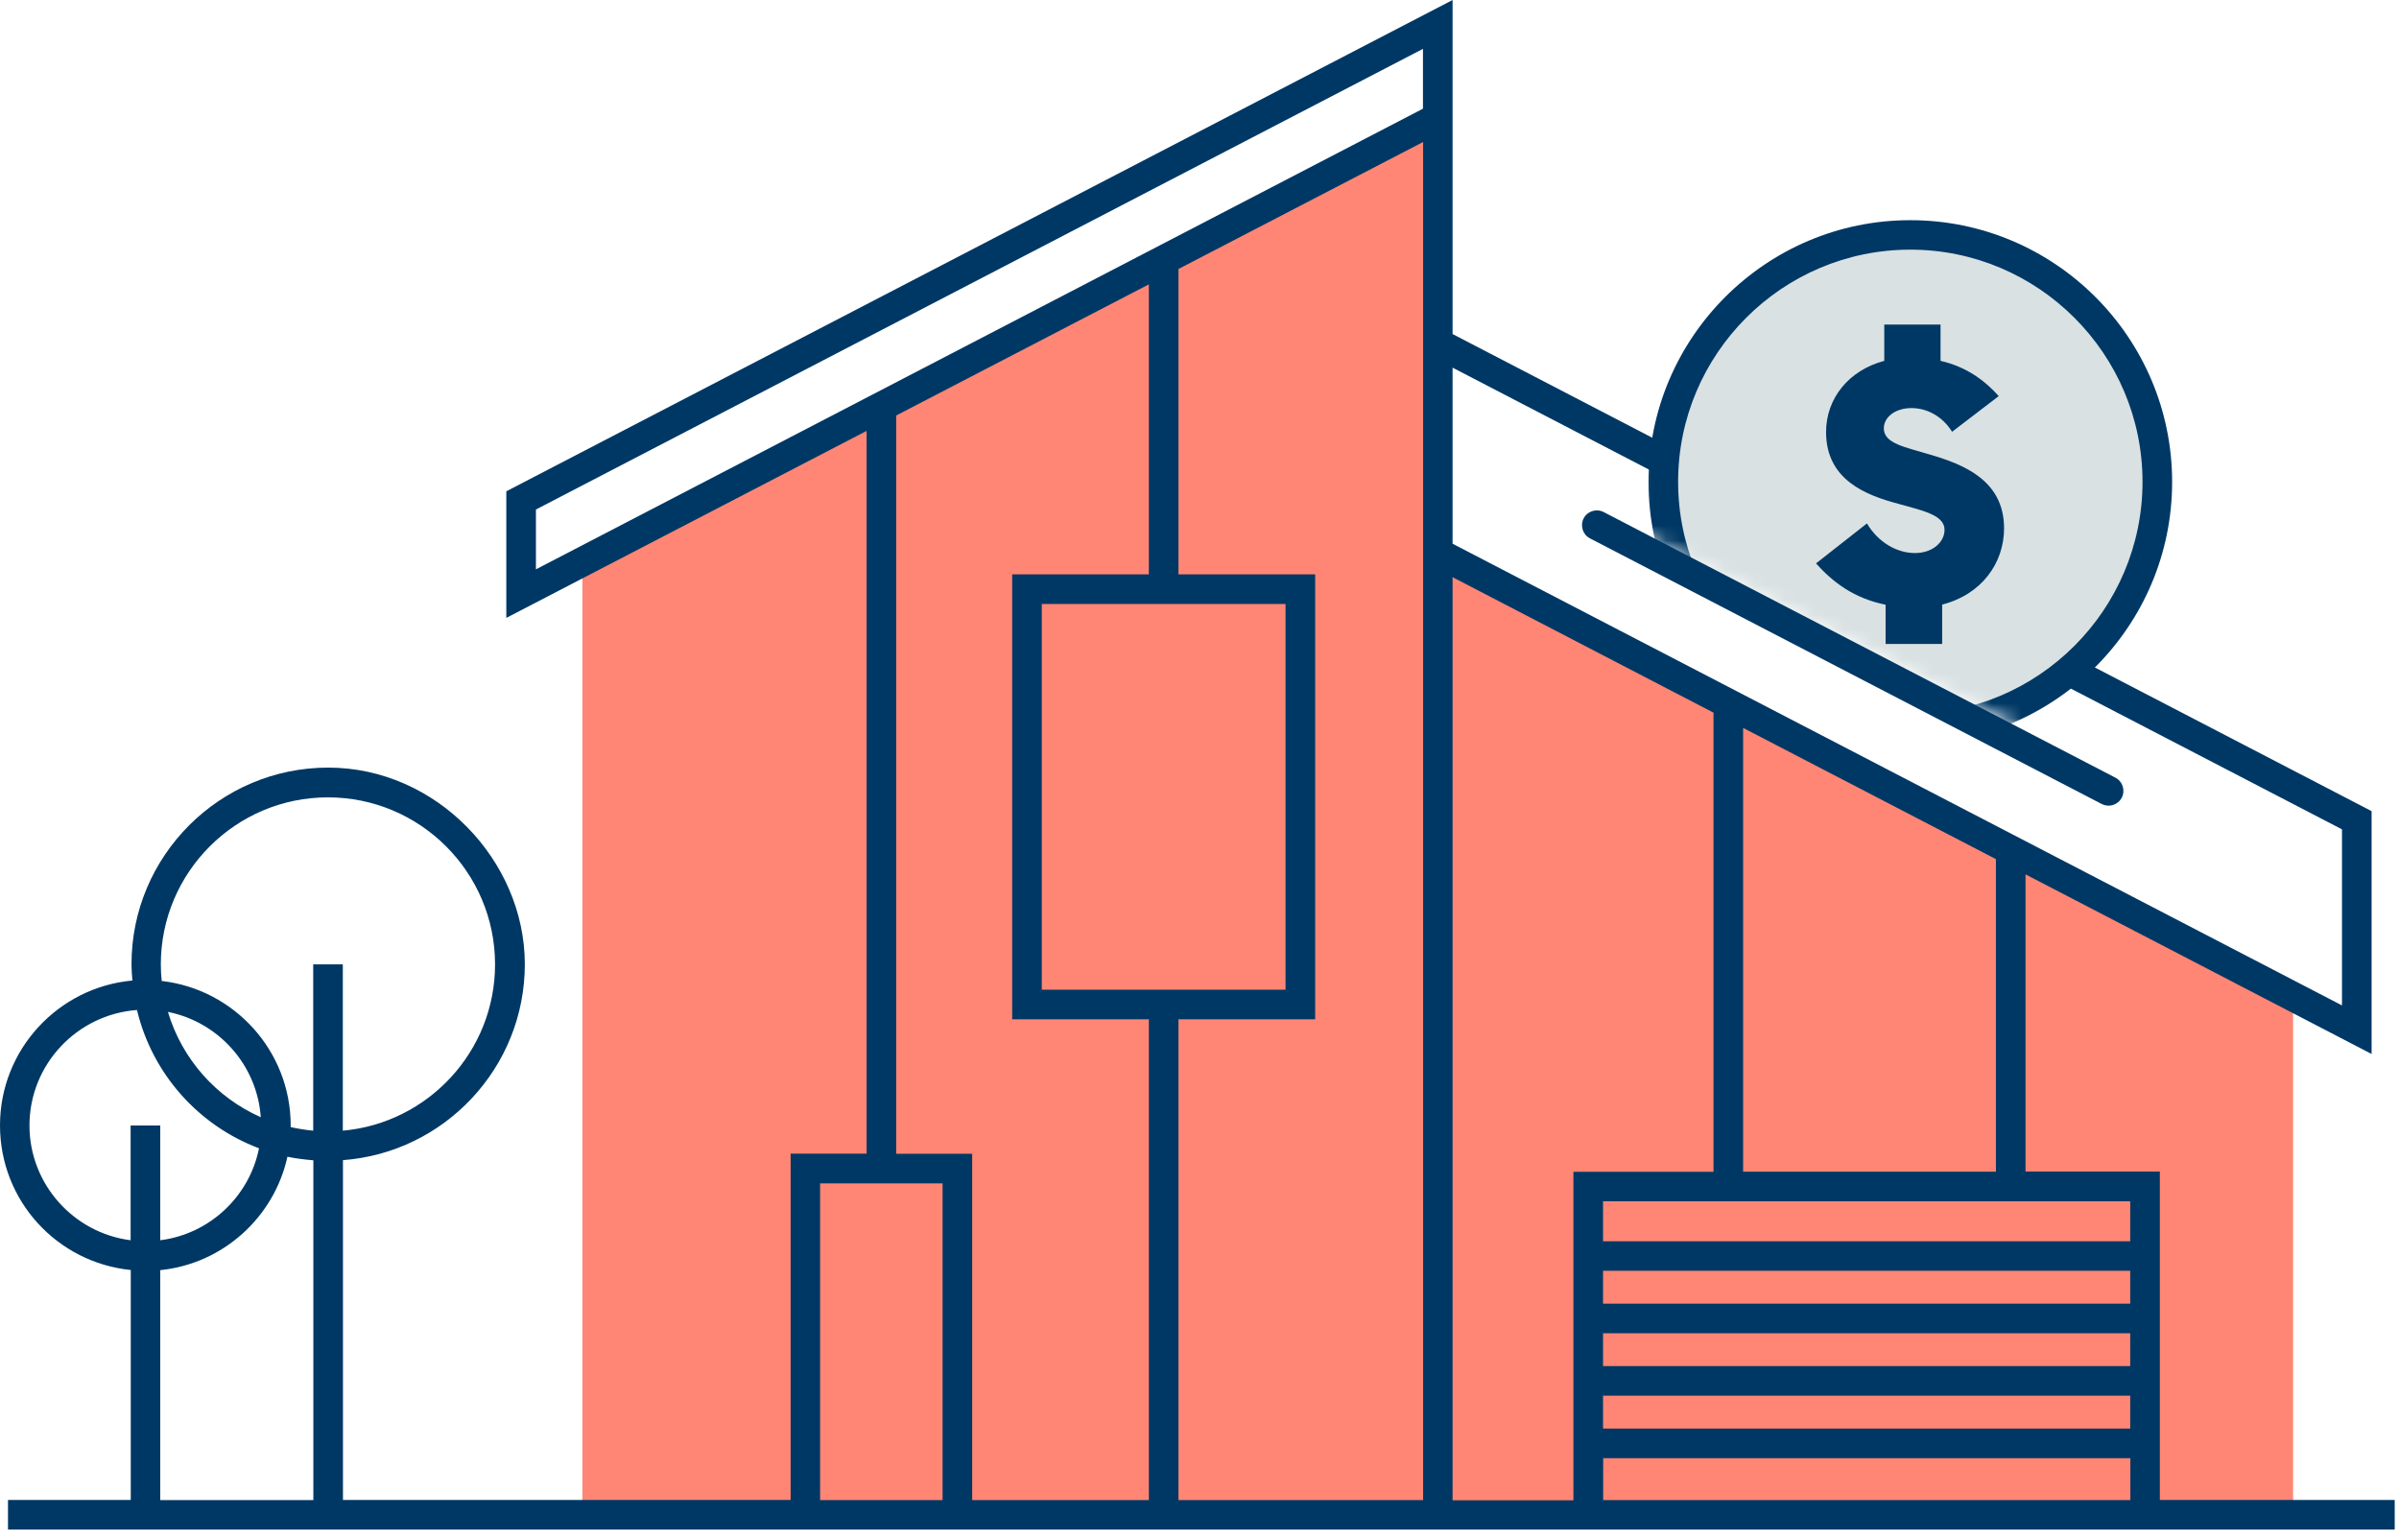
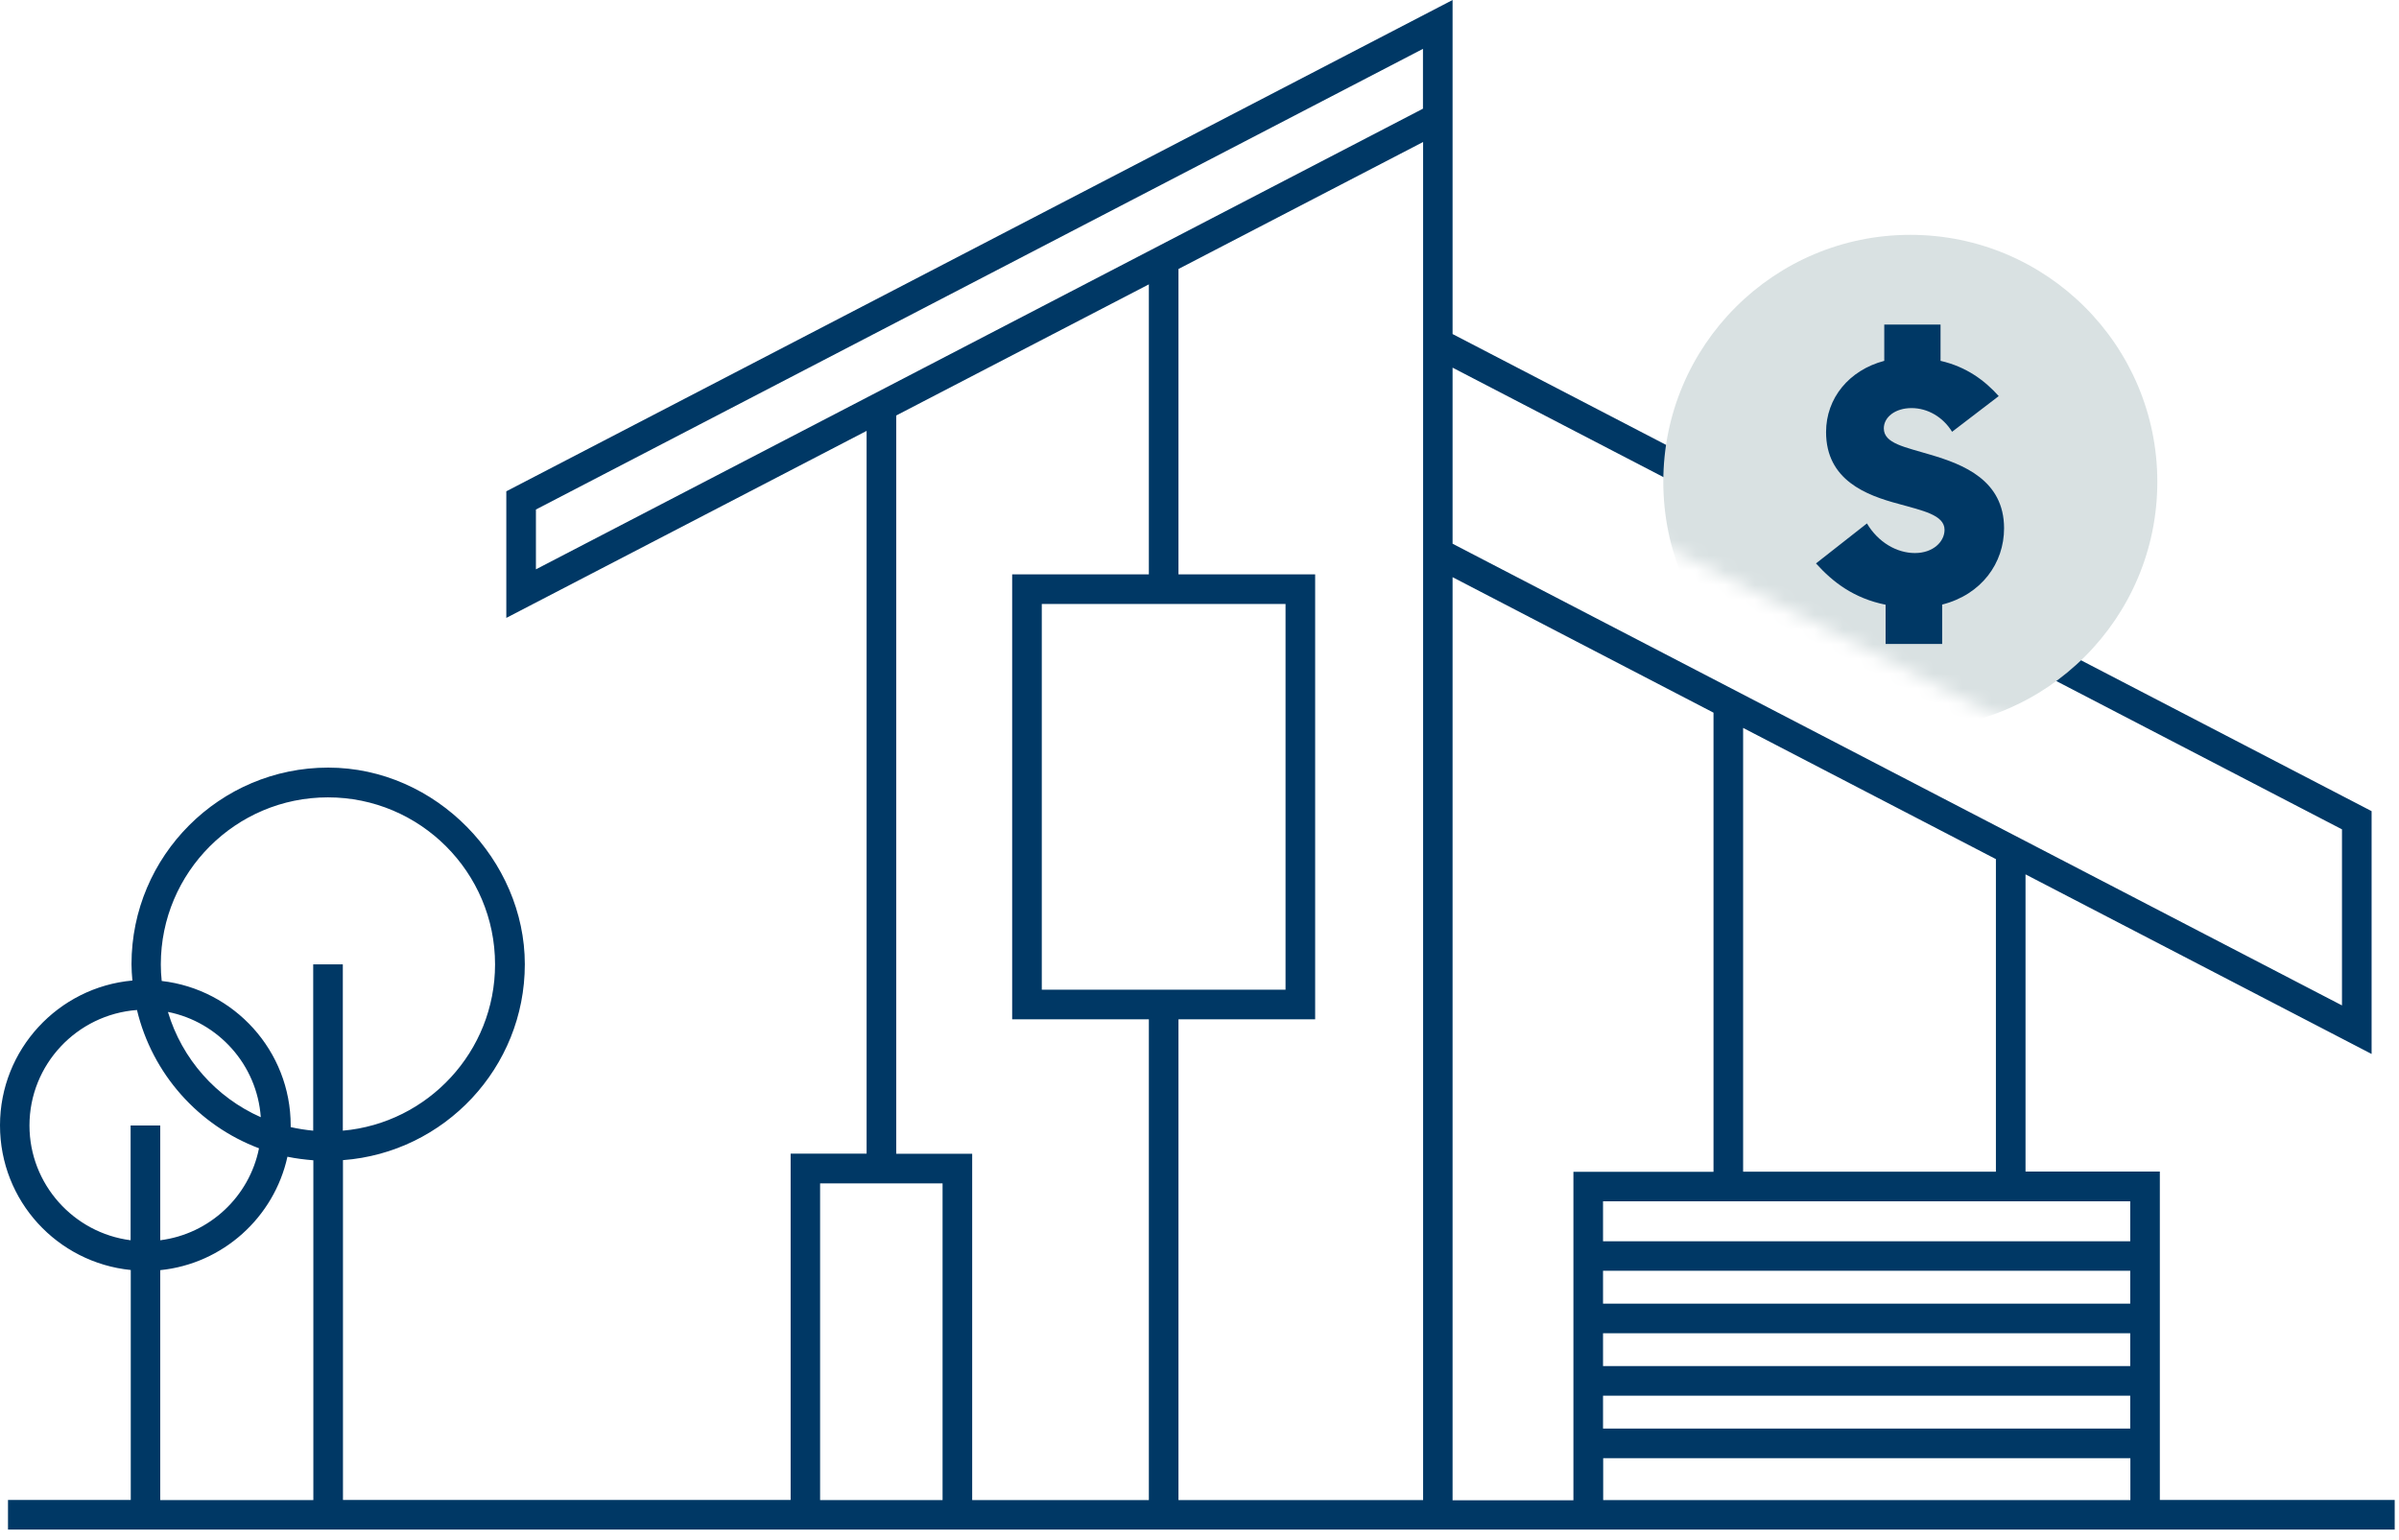
<svg xmlns="http://www.w3.org/2000/svg" width="162" height="104" viewBox="0 0 162 104" fill="none">
-   <path d="M39.33 102.3V38.17L97.09 8.2V37.32L154.85 67.29V102.3H39.33Z" fill="#FF8674" />
  <path d="M79.58 17.63H77.58V39.77H79.58V17.63Z" fill="#003865" />
  <path d="M145.85 101.3V79.12H136.78V59.05L160.15 71.18V54.78L98.09 22.56V0L34.19 33.18V41.73L58.52 29.1V77.91H53.39V101.3H23.16V78.35C30.01 77.84 35.44 72.11 35.44 65.12C35.44 58.13 29.48 51.84 22.16 51.84C14.84 51.84 8.88 57.8 8.88 65.12C8.88 65.49 8.91 65.85 8.94 66.22C3.94 66.67 0 70.88 0 76C0 81.12 3.88 85.27 8.83 85.77V101.3H0.54V103.3H161.71V101.3H145.87H145.85ZM108.25 85.82H143.85V88.04H108.25V85.82ZM108.25 90.04H143.85V92.26H108.25V90.04ZM108.25 94.26H143.85V96.48H108.25V94.26ZM143.85 83.83H108.25V81.13H143.85V83.83ZM134.78 79.13H117.71V49.16L134.78 58.02V79.13ZM158.15 56.01V67.9L98.09 36.72V24.83L158.15 56.01ZM36.19 34.41L96.09 3.3V7.34L36.19 38.45V34.41ZM55.38 79.92H63.65V101.31H55.38V79.92ZM22.15 53.85C28.37 53.85 33.43 58.91 33.43 65.13C33.43 71.01 28.9 75.85 23.15 76.36V65.13H21.15V76.36C20.63 76.31 20.13 76.23 19.63 76.12C19.63 76.08 19.63 76.05 19.63 76.01C19.63 70.97 15.81 66.81 10.92 66.25C10.88 65.88 10.86 65.51 10.86 65.13C10.86 58.91 15.92 53.85 22.14 53.85H22.15ZM17.61 75.45C14.6 74.12 12.29 71.52 11.34 68.34C14.75 69.02 17.36 71.91 17.61 75.45ZM1.99 76.01C1.99 71.89 5.2 68.51 9.25 68.21C10.28 72.52 13.4 76.01 17.49 77.55C16.84 80.81 14.15 83.34 10.82 83.76V76.01H8.82V83.76C4.98 83.27 1.99 79.98 1.99 76.01ZM10.82 85.78C15.06 85.35 18.51 82.21 19.41 78.12C19.98 78.24 20.56 78.31 21.16 78.36V101.31H10.82V85.78ZM96.09 101.31H79.58V68.84H88.81V38.79H68.35V68.84H77.58V101.31H65.65V77.92H60.52V28.06L96.1 9.59V101.3L96.09 101.31ZM70.35 66.84V40.79H86.81V66.84H70.35ZM98.09 101.31V38.98L115.71 48.13V79.14H106.25V101.32H98.08L98.09 101.31ZM108.26 101.31V98.48H143.86V101.31H108.26Z" fill="#003865" />
  <mask id="mask0_1_276" style="mask-type:luminance" maskUnits="userSpaceOnUse" x="110" y="5" width="40" height="52">
    <path d="M149.891 56.1L110.551 35.91V5.43L149.891 5.61V56.1Z" fill="white" />
  </mask>
  <g mask="url(#mask0_1_276)">
    <path d="M129 49.22C138.212 49.22 145.68 41.752 145.68 32.54C145.68 23.328 138.212 15.86 129 15.86C119.788 15.86 112.32 23.328 112.32 32.54C112.32 41.752 119.788 49.22 129 49.22Z" fill="#D9E1E2" />
-     <path d="M129 50.23C119.25 50.23 111.32 42.3 111.32 32.55C111.32 22.8 119.25 14.87 129 14.87C138.75 14.87 146.68 22.8 146.68 32.55C146.68 42.3 138.75 50.23 129 50.23ZM129 16.86C120.35 16.86 113.32 23.9 113.32 32.54C113.32 41.18 120.36 48.22 129 48.22C137.64 48.22 144.68 41.18 144.68 32.54C144.68 23.9 137.64 16.86 129 16.86Z" fill="#003865" />
    <path d="M131.151 40.82V43.49H127.331V40.84C125.191 40.41 123.761 39.31 122.631 38.05L126.071 35.35C126.831 36.63 128.091 37.35 129.311 37.35C130.531 37.35 131.311 36.59 131.311 35.78C131.311 34.77 129.801 34.48 128.211 34.03C126.031 33.45 123.311 32.43 123.311 29.18C123.311 26.89 124.861 25 127.241 24.37V21.92H131.041V24.37C132.791 24.77 134.031 25.7 134.971 26.75L131.821 29.16C131.211 28.17 130.181 27.56 129.081 27.56C127.981 27.56 127.211 28.17 127.211 28.93C127.211 29.96 128.651 30.19 130.361 30.71C132.561 31.36 135.331 32.42 135.331 35.68C135.331 38.02 133.821 40.15 131.151 40.83V40.82Z" fill="#003865" />
  </g>
-   <path d="M142.39 54.41C142.23 54.41 142.08 54.37 141.93 54.3L107.37 36.36C106.88 36.11 106.69 35.5 106.94 35.01C107.19 34.52 107.8 34.33 108.29 34.58L142.85 52.52C143.34 52.77 143.53 53.38 143.28 53.87C143.1 54.21 142.75 54.41 142.39 54.41Z" fill="#003865" />
</svg>